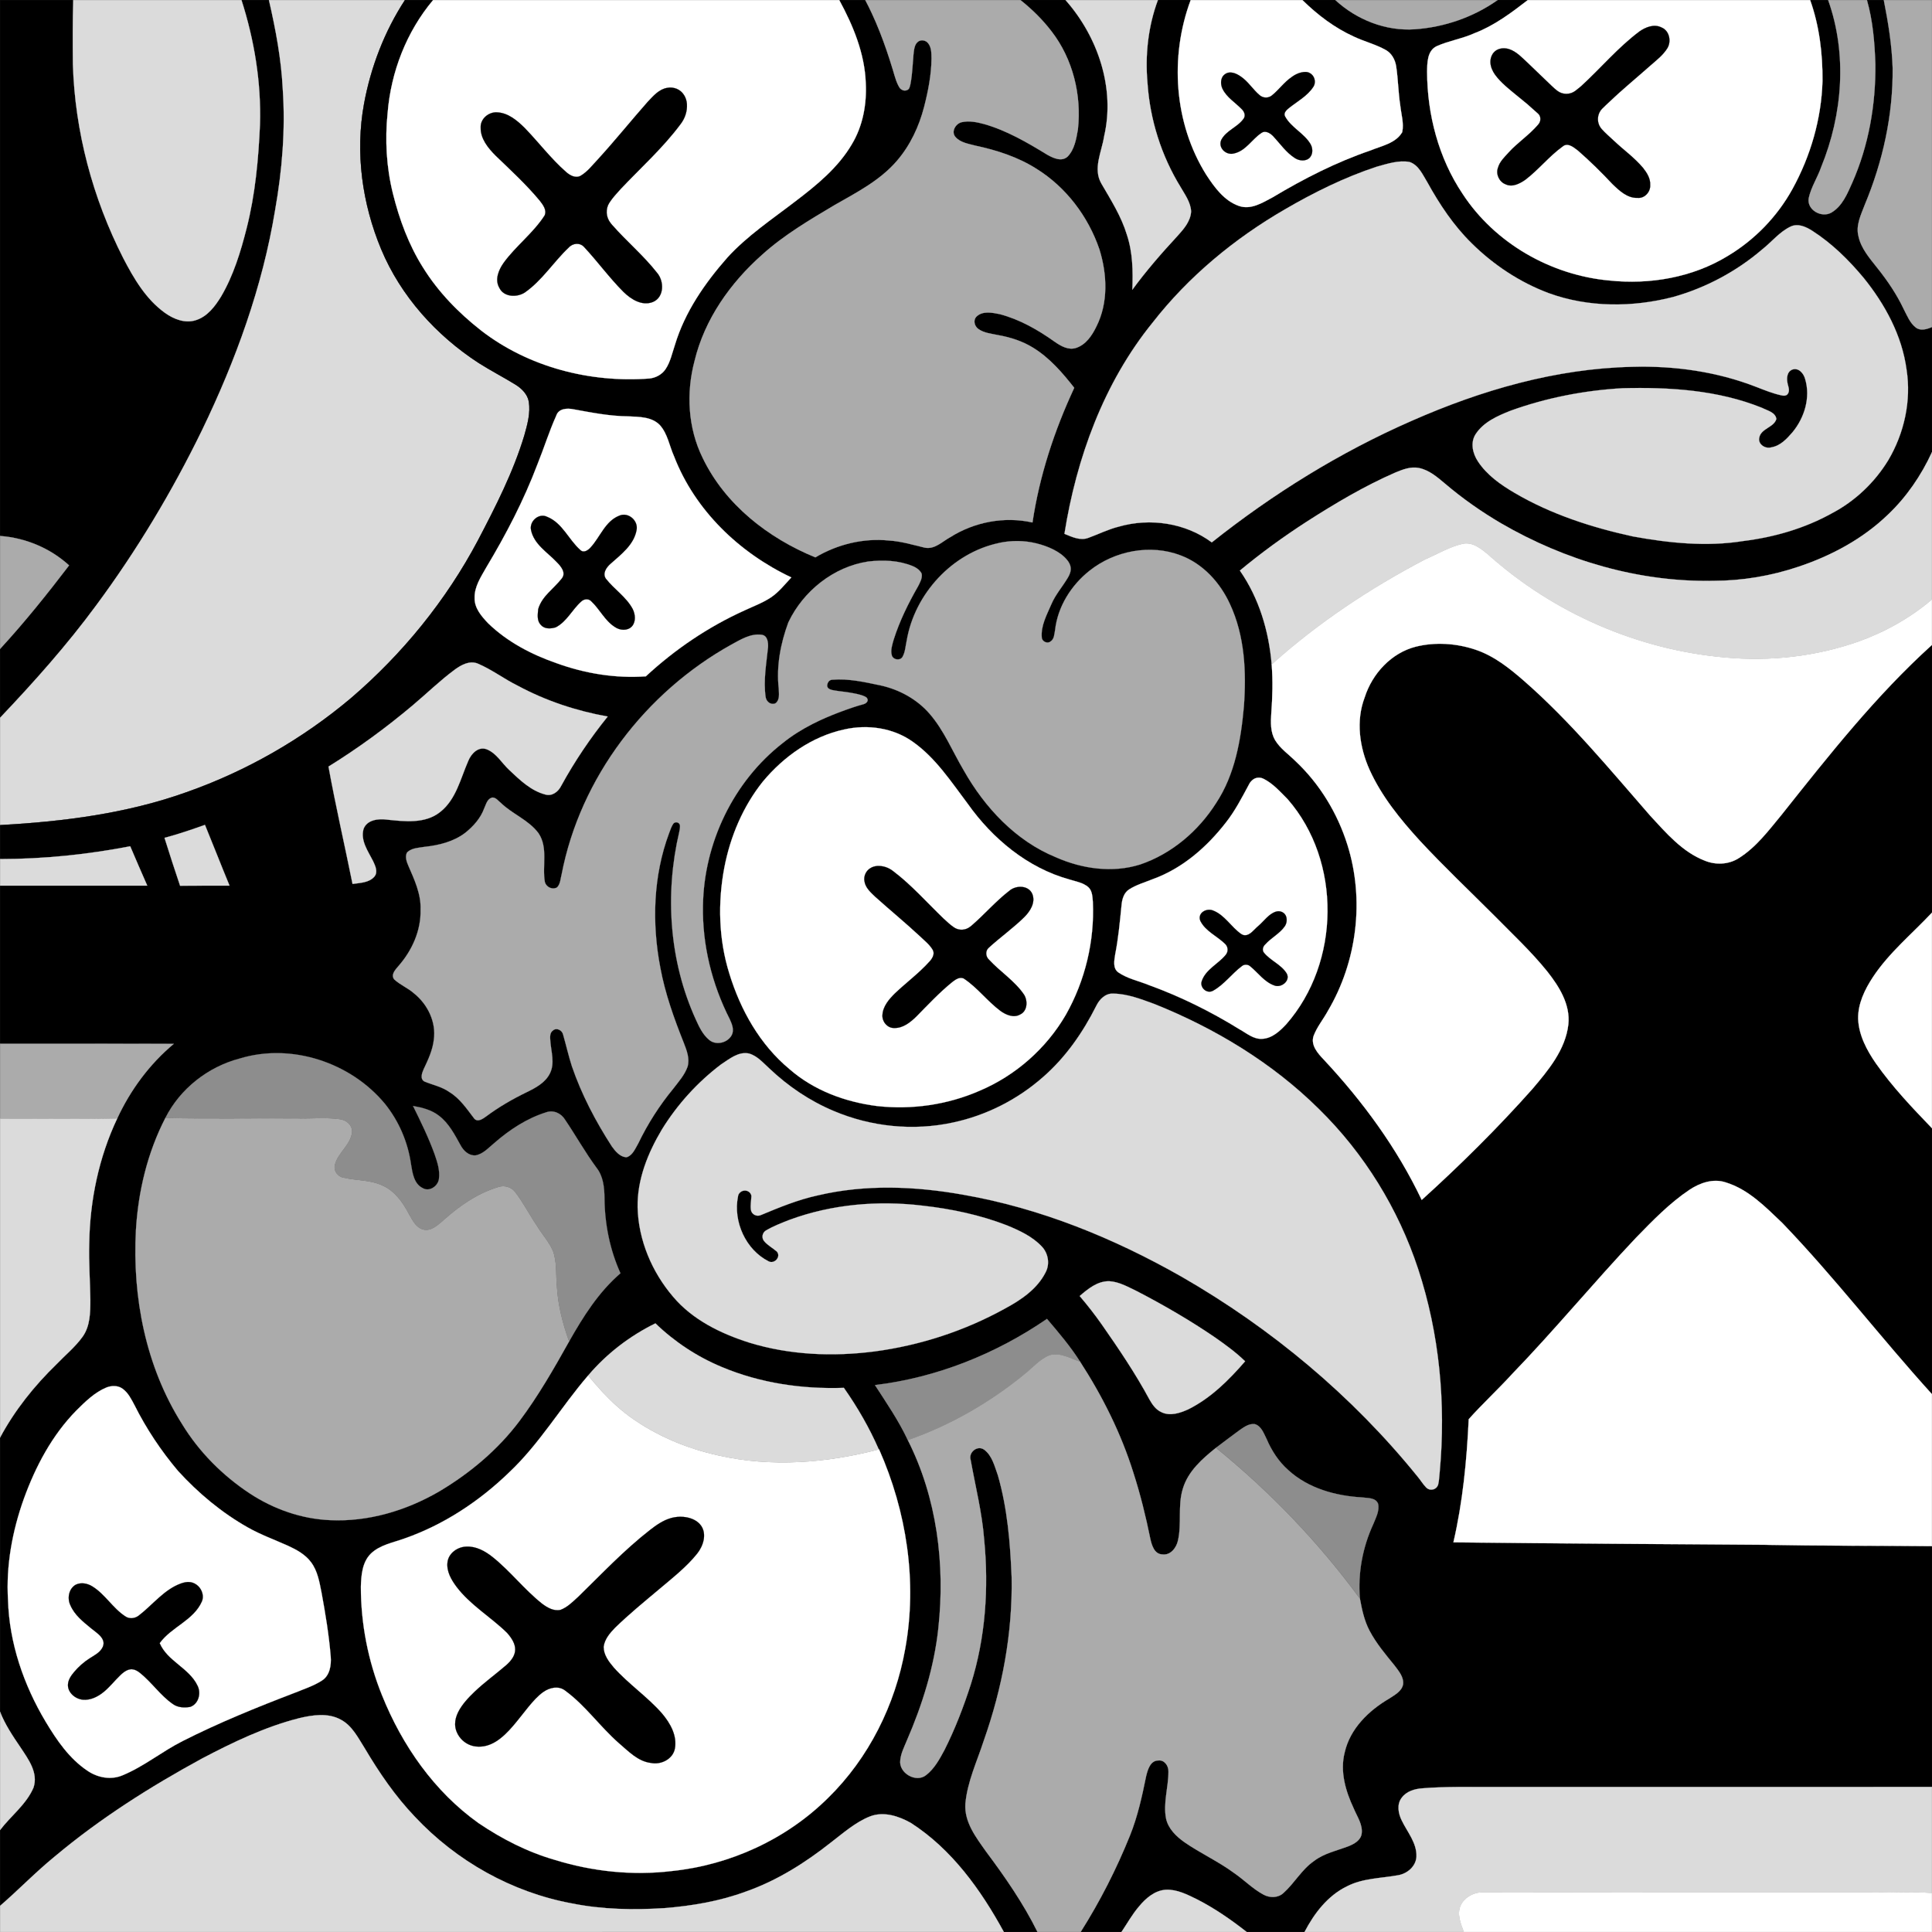
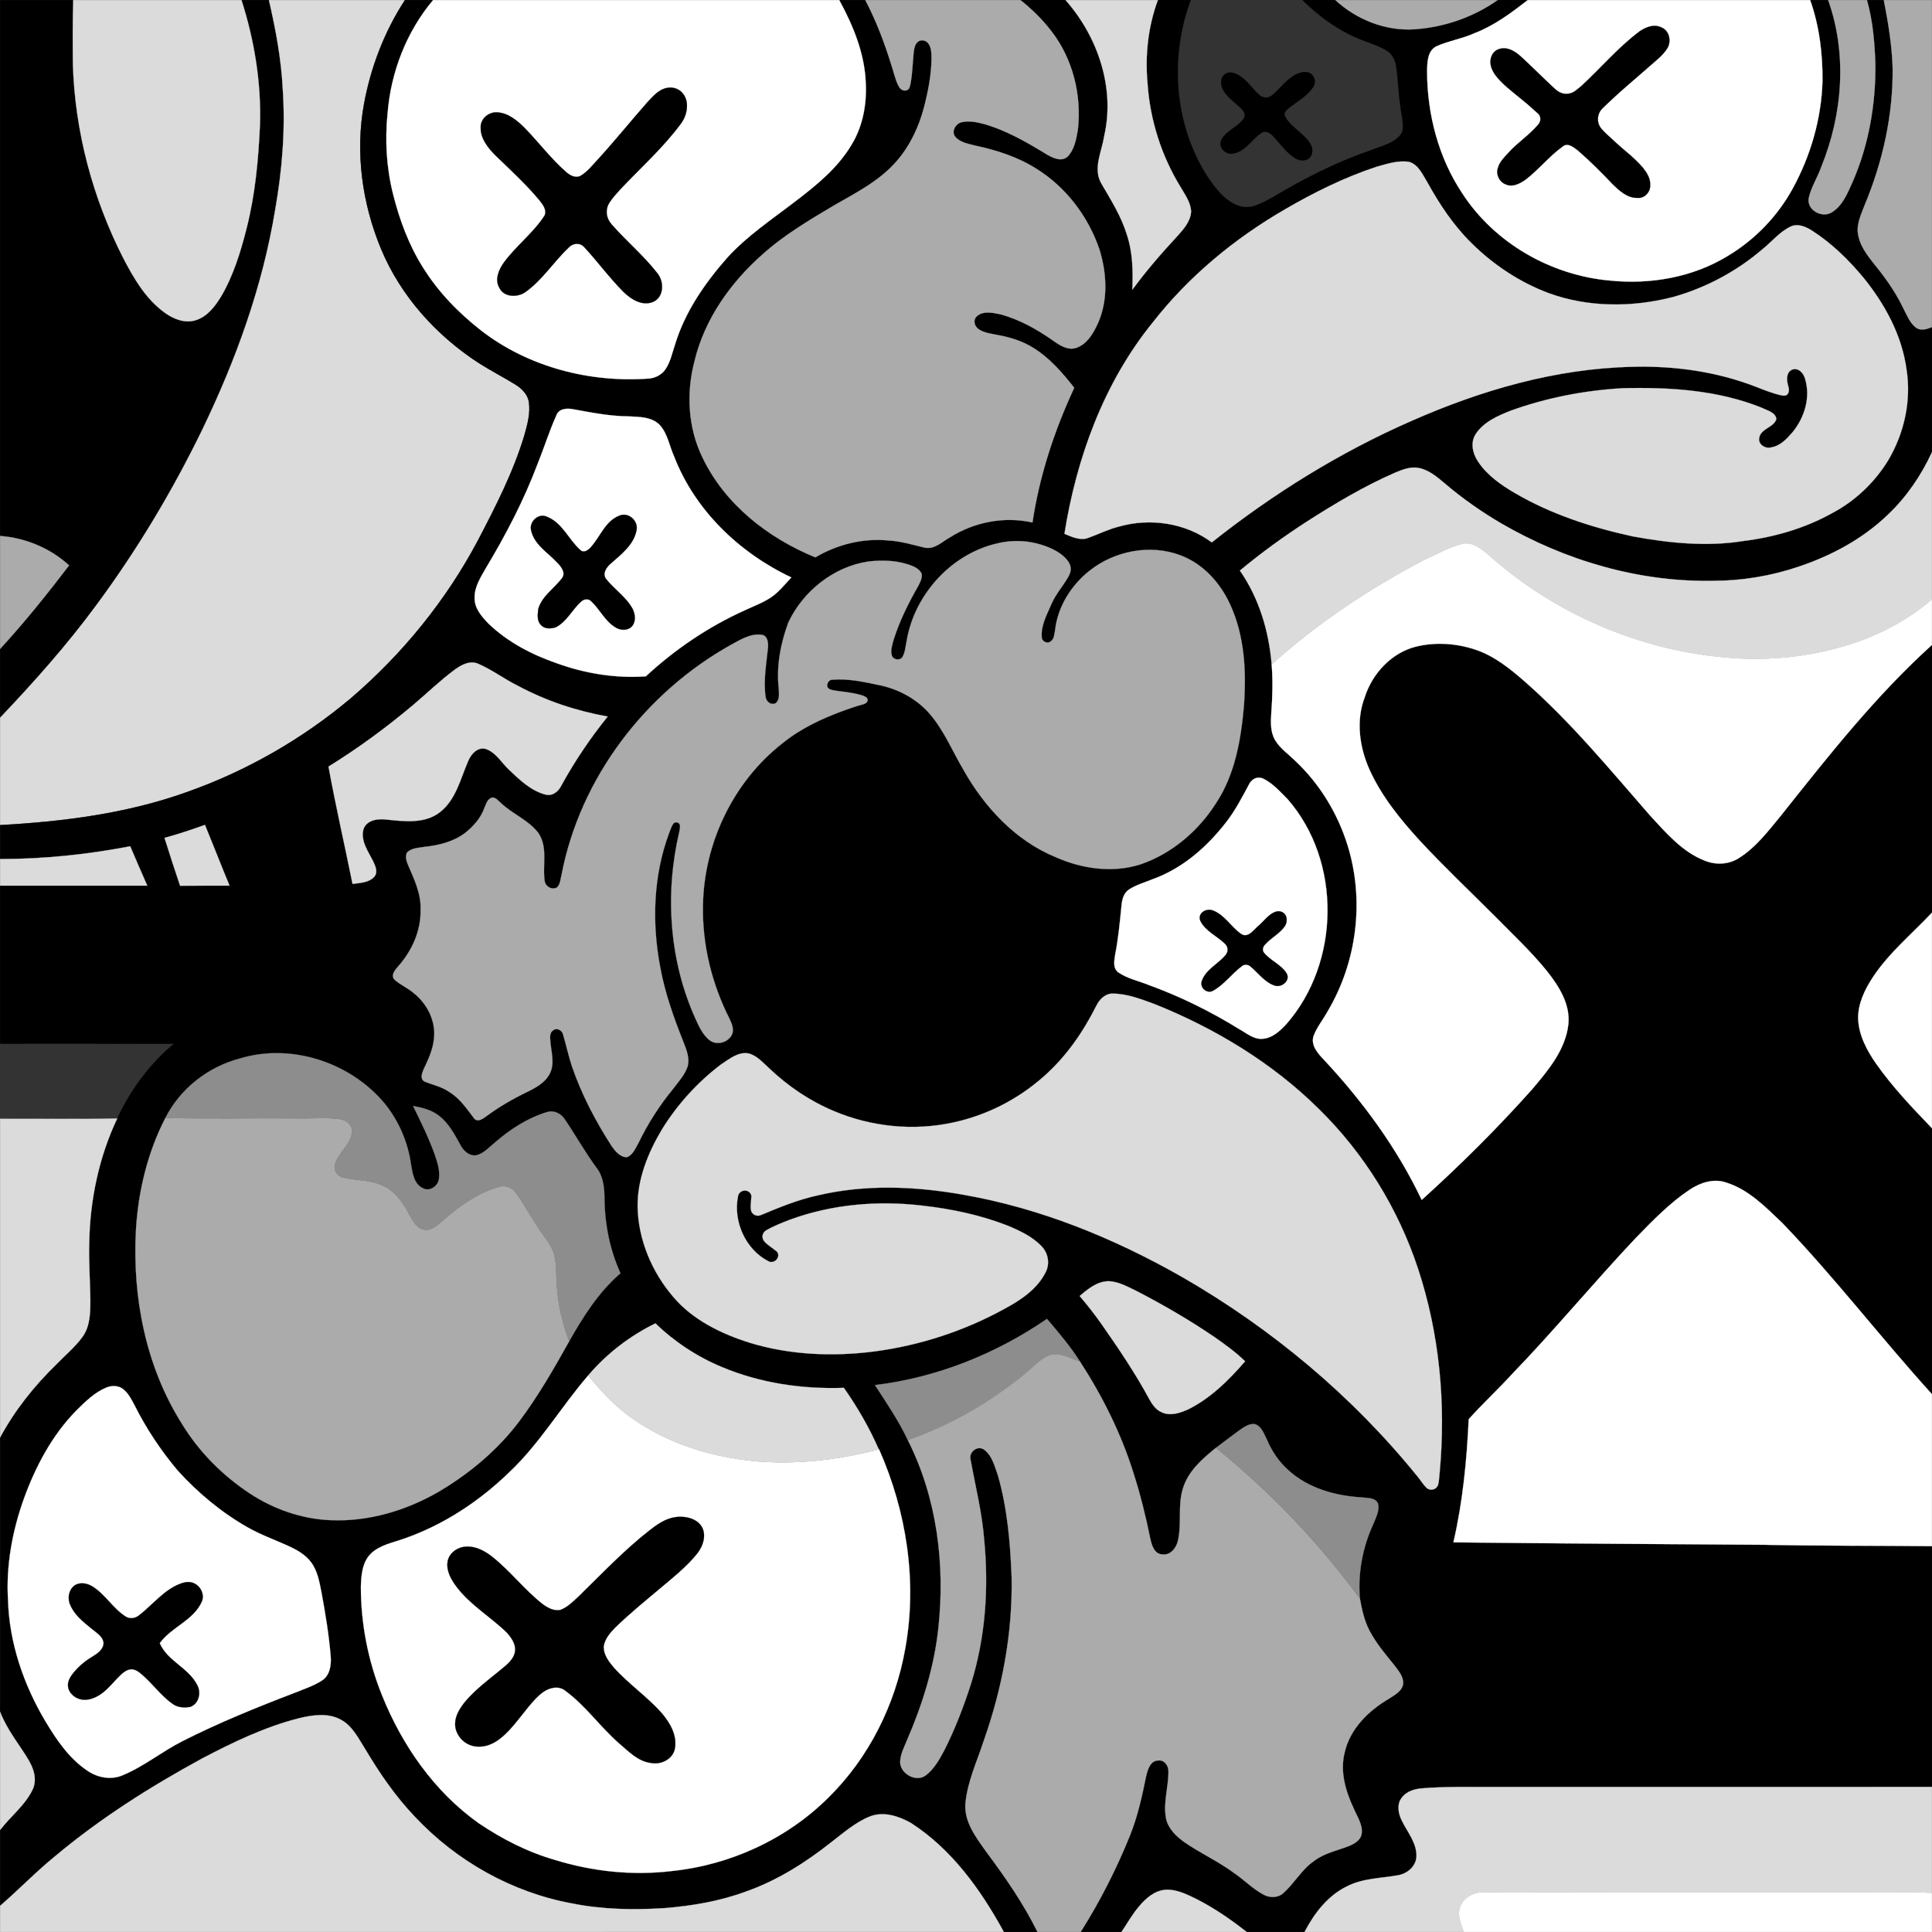
<svg xmlns="http://www.w3.org/2000/svg" id="Layer_1" data-name="Layer 1" viewBox="0 0 1024.09 1024.09">
  <rect x="0" y="0" width="1024.09" height="1024.09" fill="#333333" stroke="none" />
  <defs>
    <style>
      .cls-1 {
        stroke: #000;
      }

      .cls-1, .cls-2, .cls-3, .cls-4, .cls-5 {
        stroke-miterlimit: 10.43;
        stroke-width: .09px;
      }

      .cls-2 {
        fill: #fff;
        stroke: #fff;
      }

      .cls-3 {
        fill: #8d8d8d;
        stroke: #8d8d8d;
      }

      .cls-4 {
        fill: #dbdbdb;
        stroke: #dbdbdb;
      }

      .cls-5 {
        fill: #ababab;
        stroke: #ababab;
      }
    </style>
  </defs>
  <path class="cls-1" d="M.05.05h38.78c-.35,11.32-.3,22.64-.19,33.97,1.08,35.68,10.5,70.98,26.68,102.76,5.61,10.81,12.01,21.8,22.1,29.04,4.66,3.36,10.77,5.77,16.5,3.85,6.04-1.93,10.07-7.31,13.26-12.5,6.57-11.19,10.39-23.74,13.56-36.26,4.55-17.91,6.24-36.4,7.06-54.81.7-22.36-2.98-44.78-9.8-66.05h14.56c3.57,15.48,6.52,31.16,7.32,47.06,1.48,21.52-.3,43.16-4.06,64.37-6.68,40.61-20.88,79.62-38.74,116.57-15.85,32.56-34.56,63.75-56.11,92.86-15.5,21.05-32.93,40.6-50.92,59.54v-36.49c12.97-14.09,24.95-29.04,36.57-44.26-9.98-9.13-23.1-14.61-36.57-15.6V.05Z" />
  <path class="cls-4" d="M38.83.05h89.17c6.82,21.27,10.5,43.69,9.8,66.05-.82,18.41-2.51,36.9-7.06,54.81-3.17,12.52-6.99,25.07-13.56,36.26-3.19,5.19-7.22,10.57-13.26,12.5-5.73,1.92-11.84-.49-16.5-3.85-10.09-7.24-16.49-18.23-22.1-29.04-16.18-31.78-25.6-67.08-26.68-102.76-.11-11.33-.16-22.65.19-33.97Z" />
  <path class="cls-4" d="M142.56.05h72.07c-10.84,16.61-18.1,35.54-21.68,55.03-4.74,25.85-.97,52.89,9.1,77.05,10.38,24.85,29.18,45.66,51.64,60.26,6.4,4.07,13.15,7.54,19.6,11.52,3.28,2.06,6.33,5.07,7.02,9.05.94,6.04-.77,12.08-2.39,17.86-5.87,19.46-15.18,37.64-24.57,55.59-16.85,31.81-39.95,60.2-67.26,83.61-25.75,21.7-55.46,38.74-87.24,49.91-31.67,11.35-65.36,15.61-98.8,17.44v-56.92c17.99-18.94,35.42-38.49,50.92-59.54,21.55-29.11,40.26-60.3,56.11-92.86,17.86-36.95,32.06-75.96,38.74-116.57,3.76-21.21,5.54-42.85,4.06-64.37-.8-15.9-3.75-31.58-7.32-47.06Z" />
  <path class="cls-1" d="M214.63.05h14.94c-14.09,16.76-22.35,38.11-24.1,59.88-1.46,14.24-.64,28.73,2.81,42.63,3.42,13.76,8.39,27.26,15.99,39.29,8.03,12.92,18.8,23.97,30.74,33.32,25.09,19.43,57.78,27.82,89.2,25.46,3.4-.36,6.67-2.11,8.59-4.99,2.56-3.83,3.46-8.45,4.93-12.76,5.25-17.47,15.85-32.79,27.8-46.35,10.57-11.61,23.73-20.33,36.1-29.85,11.31-8.6,22.67-17.85,29.94-30.29,5.8-9.67,7.89-21.15,7.34-32.32-.54-15.65-6.67-30.44-14.05-44.02h13.81c6.88,13.04,11.77,27.06,15.87,41.2.69,2.07,1.35,4.25,2.81,5.94.62.24,1.55.5,2.68.47.46,0,.87-.06,1.23-.14,1.39-3.78,1.93-6.9,2.17-9.03.32-2.9.16-4.9.78-9.5.31-2.3.28-5.03,2.16-6.69,1.6-1.55,4.45-1.08,5.69.7,1.76,2.28,1.66,5.32,1.72,8.05-.1,8.67-1.77,17.25-3.93,25.62-2.69,10.43-7.39,20.46-14.47,28.64-8.87,10.3-21.15,16.63-32.77,23.25-13.41,7.97-26.99,15.94-38.61,26.44-16.85,14.93-30.52,34.22-35.83,56.34-4.5,16.94-3.5,35.54,4.31,51.37,11.87,24.71,34.73,42.51,59.72,52.72,11.65-6.92,25.38-10.3,38.91-8.94,6.47.38,12.68,2.27,18.94,3.76,5.31,1.18,9.38-3.19,13.65-5.52,12.84-8.1,28.72-11.12,43.59-7.79,3.69-24.74,11.58-48.75,22.14-71.38-6.23-7.95-12.99-15.79-21.66-21.16-5.72-3.57-12.23-5.65-18.84-6.81-3.5-.75-7.32-1.06-10.31-3.21-2.11-1.48-2.96-4.75-.91-6.67,3.26-3.05,8.26-2,12.21-1.21,10.59,2.78,20.26,8.3,29.12,14.62,3.26,2.26,7.23,4.61,11.34,3.29,5.23-1.71,8.49-6.6,10.77-11.32,6.4-12.64,5.73-27.73,1.61-40.95-5.93-17.38-17.65-32.9-33.29-42.64-9.85-6.28-21.12-9.9-32.47-12.32-3.66-.99-7.86-1.56-10.5-4.54-2.52-2.76.03-7.14,3.26-7.88,3.94-.89,8.04-.05,11.88.98,12.01,3.42,22.88,9.78,33.46,16.25,3.2,1.8,7.71,3.95,10.89.93,3.61-3.81,4.51-9.32,5.38-14.31,2.02-18.18-2.66-37.34-13.91-51.91-4.75-6.24-10.4-11.79-16.53-16.66h23.89c17.13,19.37,26.42,46.64,20.44,72.27-1.25,8.21-6.06,17.08-1.41,25.04,5.07,8.72,10.55,17.35,13.5,27.09,3.12,9.36,3.26,19.35,2.89,29.11,7.32-10.03,15.5-19.4,23.93-28.51,3.32-3.67,6.93-7.78,7.2-12.98-.24-4.8-3.21-8.82-5.53-12.84-10.22-16.6-16.28-35.72-17.58-55.17-1.33-14.82.3-30.02,5.5-44.01h17.39c-11.18,30.01-8.84,65.3,8.29,92.63,4.36,6.65,9.48,13.77,17.31,16.49,6.35,2.19,12.46-1.72,17.87-4.59,16.48-9.86,33.67-18.65,51.88-24.86,5.9-2.44,13.28-3.72,16.78-9.66.99-4.74-.57-9.53-1.05-14.24-1.06-6.88-1.12-13.86-2.17-20.73-.55-3.48-2.39-6.88-5.55-8.61-5.31-2.98-11.29-4.44-16.77-7.03-10.27-4.63-19.35-11.54-27.36-19.4h17.46c11.28,10.42,26.69,16.52,42.12,15.46,15.64-1.1,31.03-6.39,43.85-15.46h16.03c-8.76,6.76-17.73,13.52-28.15,17.51-6.49,2.97-13.66,4.03-20.16,6.93-5.01,2.44-4.98,8.79-5.06,13.58.1,22.71,6.11,45.73,18.84,64.7,17.08,26.14,46.74,43.06,77.68,45.9,21.54,2.29,44.14-1.58,62.77-12.96,14.31-8.53,26.3-20.91,34.35-35.51,9.64-17.52,15.36-37.24,15.94-57.26.11-14.49-1.66-29.18-6.54-42.89h9.55c10.2,28.56,7.7,60.68-3.7,88.5-1.94,5.61-5.38,10.67-6.61,16.5-1.06,6.24,6.76,10.57,11.94,7.68,5.84-3.39,8.52-10.03,11.15-15.92,8.68-19.68,12.44-41.29,12.24-62.74-.38-11.44-1.32-22.97-4.47-34.02h8.94c2.34,11.86,4.31,23.86,4.69,35.96.28,24.88-5.21,49.66-14.79,72.57-1.98,5.24-4.79,10.78-3.36,16.54,1.37,6.6,6,11.79,10.04,16.94,5.43,6.78,10.33,14.04,14.04,21.92,1.79,3.41,3.25,7.27,6.41,9.68,2.54,1.89,5.85.83,8.48-.29v66.35c-5.67,12.31-13.45,23.72-23.31,33.07-13.24,12.77-29.8,21.7-47.16,27.52-14.62,4.97-30.04,7.56-45.49,7.57-39.4.76-78.5-10.78-112.44-30.5-10.51-6.17-20.53-13.2-29.8-21.11-4.09-3.44-8.38-7.14-13.77-8.21-4.3-.87-8.53.8-12.43,2.41-16.48,7.18-31.97,16.41-47.08,26.09-12.27,7.94-24.11,16.54-35.35,25.88,10.18,14.59,15.4,32.15,16.85,49.76.69,8.62.44,17.28-.2,25.89-.33,4.77-.48,9.93,2,14.21,2.72,4.5,7.18,7.5,10.85,11.16,12.82,12.06,22.25,27.58,27.51,44.35,9.17,29.11,5.13,61.92-10.41,88.14-2.43,4.46-5.78,8.44-7.55,13.24-1.55,4.87,2.2,9.08,5.3,12.35,20.76,22.19,38.95,46.99,52.03,74.51,20.53-18.58,40.24-38.1,58.64-58.79,8.43-9.95,17.52-20.76,19.08-34.2,1.14-10.6-4.87-20.12-11.15-28.08-8.6-10.68-18.68-20.03-28.27-29.79-13.15-13.15-26.67-25.94-39.32-39.58-10.36-11.34-20.23-23.46-26.61-37.54-5.37-11.94-7.36-25.99-2.59-38.45,4.02-12.59,14.12-23.56,27.14-26.86,10.3-2.54,21.35-1.79,31.4,1.54,9.99,3.3,18.32,9.98,26.13,16.81,24.54,21.5,45.31,46.79,66.71,71.31,8.49,9.17,17.03,19.24,29.02,23.84,5.81,2.34,12.7,2,18-1.46,9.12-5.74,15.67-14.55,22.44-22.74,24.99-31.42,49.96-63.19,79.83-90.2v141.92c-10.52,11.24-22.66,21.15-31.23,34.09-4.33,6.59-8.03,14.11-7.87,22.19.33,8.69,4.58,16.62,9.42,23.63,8.72,12.4,19.18,23.43,29.68,34.31v140.99c-26.98-29.73-51.42-61.71-79.26-90.67-8.92-8.51-17.99-17.9-30.11-21.59-6.56-2.16-13.54.24-19.06,3.89-10.65,7.12-19.6,16.42-28.5,25.55-22.36,23.66-43.06,48.84-65.69,72.25-7.43,8.14-15.6,15.67-22.91,23.85-1.02,21.91-3.15,43.86-8.11,65.27,54.87.61,109.75.91,164.63,1.31,29.66.58,59.34.42,89.01.71v127.64c-77.66.01-155.33,0-232.99.01-12.34.07-24.71-.28-37.02.71-4.12.28-8.56,1.56-11.08,5.07-2.66,3.48-1.77,8.33.07,11.99,2.97,6.18,8.07,11.92,7.78,19.18-.27,5.18-4.91,9.07-9.81,9.86-9.05,1.64-18.69,1.55-27.05,5.88-10.18,4.95-17.33,14.32-22.45,24.15h-30.71c-8.3-6.51-17.01-12.55-26.42-17.34-5.1-2.49-10.48-5.26-16.31-5.02-5.99.36-10.77,4.55-14.4,8.97-3.53,4.13-6.16,8.9-9.18,13.39h-21.65c10.24-16.18,18.96-33.32,26.12-51.08,4.06-10.09,6.4-20.75,8.55-31.38.84-3.42,2.16-8.42,6.53-8.42,3.24-.38,5.42,2.91,5.32,5.85.04,8.36-2.91,16.68-1.24,25.04,1.19,5.29,5.31,9.28,9.57,12.33,8.56,5.95,18.15,10.27,26.54,16.48,5.29,3.64,9.83,8.36,15.52,11.41,3.29,1.8,7.71,1.81,10.55-.85,5.87-5.22,9.68-12.48,16.24-16.99,5.32-4.08,12-5.45,18.15-7.78,3.05-1.2,6.6-3.14,7.09-6.72.62-4.84-2.42-9.01-4.18-13.27-4.32-9.16-7.43-19.62-4.83-29.73,2.84-12.64,12.77-22.26,23.6-28.58,2.87-1.93,6.62-3.79,7.35-7.5.49-3.9-2.32-7.1-4.49-10.01-4.82-5.91-9.79-11.79-13.34-18.58-2.76-5.27-3.98-11.15-5.05-16.94-1.13-13.5,1.43-27.23,7.12-39.5,1.35-3.42,3.38-7.03,2.49-10.81-1.37-3.28-5.54-2.86-8.44-3.29-14.03-.79-28.54-4.77-39.11-14.46-5.12-4.5-8.87-10.32-11.53-16.55-1.5-2.93-2.74-6.78-6.21-7.84-3.05-.41-5.68,1.54-8.05,3.16-4.2,3.1-8.39,6.22-12.54,9.39-7.25,5.8-14.77,12.4-17.54,21.59-2.83,8.97-.53,18.54-2.63,27.61-.82,3.82-3.97,7.94-8.31,7.31-4.25-.16-5.59-4.93-6.35-8.34-2.4-11.83-5.29-23.56-9-35.05-6.53-20.8-16.37-40.47-28.2-58.74-5.13-8.11-11.37-15.42-17.57-22.71-27.08,18.59-58.49,31.17-91.17,35.09,6.17,9.5,12.59,18.88,17.42,29.17,15.45,30.57,19.86,65.81,16.19,99.62-2.2,20.67-8.49,40.72-16.75,59.73-1.36,3.34-3.1,6.65-3.44,10.31-.95,6.77,8.33,12.23,13.7,7.9,4.39-3.41,7.1-8.43,9.69-13.24,5.68-11.25,10.2-23.06,14.05-35.04,7.75-24.69,9.52-50.98,7.01-76.65-1.09-14.21-4.64-28.04-7.13-42.02-1.36-4.08,3.52-8.12,7.14-5.55,4.28,3.2,5.54,8.82,7.28,13.61,5.06,17.54,6.56,35.88,7.29,54.05.55,29.47-4.96,58.84-14.77,86.58-3.57,11.03-8.71,21.76-9.75,33.43-.66,9.75,5.65,17.84,10.95,25.35,10.1,13.52,19.76,27.45,27.26,42.61h-17.84c-12.19-22.32-27.58-43.83-49.29-57.78-6.45-3.63-14.5-6.27-21.74-3.4-7.71,3.09-14,8.71-20.52,13.7-13.65,10.81-28.59,20.26-45.09,26.06-13.88,5.15-28.6,7.64-43.32,8.81-16.4,1.04-32.99.74-49.15-2.53-31.64-5.87-61.02-22.4-83-45.84-10.43-10.89-18.97-23.4-26.64-36.34-3.53-5.56-6.66-12.02-12.74-15.22-6.79-3.69-14.91-2.46-22.1-.74-18.06,4.59-34.98,12.73-51.41,21.36-27.46,14.94-54.04,31.79-78.03,51.91-10.11,8.23-19.15,17.67-29.01,26.18v-40.2c5.77-7.56,13.87-13.54,17.69-22.44,2.67-7.87-2.75-15.1-6.86-21.31-4.07-6-8.17-12.06-10.83-18.85v-145.44c7.78-14.51,18.2-27.51,30-38.95,4.58-4.77,9.77-9.01,13.66-14.38,4.1-5.65,4.16-12.93,4.18-19.61-.14-10.01-.9-20.01-.6-30.02.35-22.74,5.08-45.55,14.84-66.15,7.03-15.14,17.14-28.86,29.99-39.57-30.69-.11-61.38-.02-92.07-.05v-83.8c26,.02,52,0,78,0-3.01-6.95-6.11-13.87-9.03-20.86-22.71,4.37-45.83,6.77-68.97,6.77v-17.99c33.44-1.83,67.13-6.09,98.8-17.44,31.78-11.17,61.49-28.21,87.24-49.91,27.31-23.41,50.41-51.8,67.26-83.61,9.39-17.95,18.7-36.13,24.57-55.59,1.62-5.78,3.33-11.82,2.39-17.86-.69-3.98-3.74-6.99-7.02-9.05-6.45-3.98-13.2-7.45-19.6-11.52-22.46-14.6-41.26-35.41-51.64-60.26-10.07-24.16-13.84-51.2-9.1-77.05,3.58-19.49,10.84-38.42,21.68-55.03Z" />
  <path class="cls-2" d="M229.57.05h215.29c7.38,13.58,13.51,28.37,14.05,44.02.55,11.17-1.54,22.65-7.34,32.32-7.27,12.44-18.63,21.69-29.94,30.29-12.37,9.52-25.53,18.24-36.1,29.85-11.95,13.56-22.55,28.88-27.8,46.35-1.47,4.31-2.37,8.93-4.93,12.76-1.92,2.88-5.19,4.63-8.59,4.99-31.42,2.36-64.11-6.03-89.2-25.46-11.94-9.35-22.71-20.4-30.74-33.32-7.6-12.03-12.57-25.53-15.99-39.29-3.45-13.9-4.27-28.39-2.81-42.63,1.75-21.77,10.01-43.12,24.1-59.88Z" />
  <path class="cls-5" d="M458.67.05h82.25c6.13,4.87,11.78,10.42,16.53,16.66,11.25,14.57,15.93,33.73,13.91,51.91-.87,4.99-1.77,10.5-5.38,14.31-3.18,3.02-7.69.87-10.89-.93-10.58-6.47-21.45-12.83-33.46-16.25-3.84-1.03-7.94-1.87-11.88-.98-3.23.74-5.78,5.12-3.26,7.88,2.64,2.98,6.84,3.55,10.5,4.54,11.35,2.42,22.62,6.04,32.47,12.32,15.64,9.74,27.36,25.26,33.29,42.64,4.12,13.22,4.79,28.31-1.61,40.95-2.28,4.72-5.54,9.61-10.77,11.32-4.11,1.32-8.08-1.03-11.34-3.29-8.86-6.32-18.53-11.84-29.12-14.62-3.95-.79-8.95-1.84-12.21,1.21-2.05,1.92-1.2,5.19.91,6.67,2.99,2.15,6.81,2.46,10.31,3.21,6.61,1.16,13.12,3.24,18.84,6.81,8.67,5.37,15.43,13.21,21.66,21.16-10.56,22.63-18.45,46.64-22.14,71.38-14.87-3.33-30.75-.31-43.59,7.79-4.27,2.33-8.34,6.7-13.65,5.52-6.26-1.49-12.47-3.38-18.94-3.76-13.53-1.36-27.26,2.02-38.91,8.94-24.99-10.21-47.85-28.01-59.72-52.72-7.81-15.83-8.81-34.43-4.31-51.37,5.31-22.12,18.98-41.41,35.83-56.34,11.62-10.5,25.2-18.47,38.61-26.44,11.62-6.62,23.9-12.95,32.77-23.25,7.08-8.18,11.78-18.21,14.47-28.64,2.16-8.37,3.83-16.95,3.93-25.62-.06-2.73.04-5.77-1.72-8.05-1.24-1.78-4.09-2.25-5.69-.7-1.09,1.05-1.79,2.36-2.16,6.69-.39,4.61-.99,16.88-2.63,18.29-.31.26-.67.43-.67.43-1.1.51-2.18.16-2.3.11-.52-.18-.85-.45-1.1-.66-.61-.51-.94-1.08-1.35-1.9-.42-.85-.8-1.71-1.12-2.6-.67-1.85-1.17-3.75-1.74-5.63-1.03-3.41-2.12-6.8-3.27-10.17-2.31-6.74-4.89-13.39-7.9-19.84-1.1-2.36-2.25-4.69-3.46-6.98Z" />
  <path class="cls-4" d="M564.81.05h48.94c-5.2,13.99-6.83,29.19-5.5,44.01,1.3,19.45,7.36,38.57,17.58,55.17,2.32,4.02,5.29,8.04,5.53,12.84-.27,5.2-3.88,9.31-7.2,12.98-8.43,9.11-16.61,18.48-23.93,28.51.37-9.76.23-19.75-2.89-29.11-2.95-9.74-8.43-18.37-13.5-27.09-4.65-7.96.16-16.83,1.41-25.04,5.98-25.63-3.31-52.9-20.44-72.27Z" />
-   <path class="cls-2" d="M631.14.05h59.23c8.01,7.86,17.09,14.77,27.36,19.4,5.48,2.59,11.46,4.05,16.77,7.03,3.16,1.73,5,5.13,5.55,8.61,1.05,6.87,1.11,13.85,2.17,20.73.48,4.71,2.04,9.5,1.05,14.24-3.5,5.94-10.88,7.22-16.78,9.66-18.21,6.21-35.4,15-51.88,24.86-5.41,2.87-11.52,6.78-17.87,4.59-7.83-2.72-12.95-9.84-17.31-16.49-17.13-27.33-19.47-62.62-8.29-92.63Z" />
  <path class="cls-5" d="M707.83.05h85.97c-12.82,9.07-28.21,14.36-43.85,15.46-15.43,1.06-30.84-5.04-42.12-15.46Z" />
-   <path class="cls-2" d="M809.83.05h149.67c4.88,13.71,6.65,28.4,6.54,42.89-.58,20.02-6.3,39.74-15.94,57.26-8.05,14.6-20.04,26.98-34.35,35.51-18.63,11.38-41.23,15.25-62.77,12.96-30.94-2.84-60.6-19.76-77.68-45.9-12.73-18.97-18.74-41.99-18.84-64.7.08-4.79.05-11.14,5.06-13.58,6.5-2.9,13.67-3.96,20.16-6.93,10.42-3.99,19.39-10.75,28.15-17.51Z" />
+   <path class="cls-2" d="M809.83.05h149.67c4.88,13.71,6.65,28.4,6.54,42.89-.58,20.02-6.3,39.74-15.94,57.26-8.05,14.6-20.04,26.98-34.35,35.51-18.63,11.38-41.23,15.25-62.77,12.96-30.94-2.84-60.6-19.76-77.68-45.9-12.73-18.97-18.74-41.99-18.84-64.7.08-4.79.05-11.14,5.06-13.58,6.5-2.9,13.67-3.96,20.16-6.93,10.42-3.99,19.39-10.75,28.15-17.51" />
  <path class="cls-5" d="M969.05.05h20.55c3.15,11.05,4.09,22.58,4.47,34.02.2,21.45-3.56,43.06-12.24,62.74-2.63,5.89-5.31,12.53-11.15,15.92-5.18,2.89-13-1.44-11.94-7.68,1.23-5.83,4.67-10.89,6.61-16.5,11.4-27.82,13.9-59.94,3.7-88.5Z" />
  <path class="cls-5" d="M998.54.05h25.51v173.32c-2.63,1.12-5.94,2.18-8.48.29-3.16-2.41-4.62-6.27-6.41-9.68-3.71-7.88-8.61-15.14-14.04-21.92-4.04-5.15-8.67-10.34-10.04-16.94-1.43-5.76,1.38-11.3,3.36-16.54,9.58-22.91,15.07-47.69,14.79-72.57-.38-12.1-2.35-24.1-4.69-35.96Z" />
  <path class="cls-1" d="M868.98,16.71c3.3-2.3,7.73-4.13,11.64-2.19,4.24,1.64,5.43,7.32,3.2,11-2.29,3.72-5.84,6.4-9.07,9.24-7.21,6.4-14.7,12.5-21.65,19.17-1.28,1.2-2.63,2.39-3.86,3.67-2.88,2.99-3,7.71-.25,10.82,1.98,2.23,4.32,4.19,6.48,6.23,5.11,4.85,10.94,8.95,15.48,14.39,2.03,2.57,3.96,5.63,3.75,9.06.22,3.59-2.93,7.13-6.63,6.78-5.47.23-9.73-3.85-13.38-7.38-5.73-6.12-11.71-12.01-18.02-17.53-.15-.13-.3-.25-.46-.37-2.2-1.68-5.24-4.2-7.89-1.99-7.23,5.2-12.79,12.36-19.87,17.73-2.94,2.01-6.86,4.07-10.38,2.34-3.38-1.25-5.3-5.37-4.03-8.77.91-3.28,3.51-5.65,5.71-8.11,4.79-5.25,10.87-9.18,15.48-14.6,1.68-1.69,1.81-4.6-.1-6.17-1.92-1.58-3.69-3.37-5.61-4.97s-3.96-3.23-5.93-4.85c-3.77-3.1-7.85-6.31-10.81-10.23-.12-.16-.24-.32-.35-.48-1.3-1.84-2.26-3.99-2.39-6.24s.68-4.62,2.41-6.08c2-1.69,4.94-1.93,7.44-1.14,3.86,1.22,6.93,4.55,9.82,7.24,3.29,3.06,6.44,6.28,9.73,9.33,1.98,1.84,3.87,3.88,6.03,5.53,2.82,2.15,6.75,2.16,9.58.02.9-.68,1.76-1.42,2.59-2.07.18-.14.35-.28.52-.44,10.4-9.51,19.5-20.44,30.81-28.92Z" />
  <path class="cls-1" d="M684.79,40.77c1.93-1.45,4.49-2.55,6.97-2.63,3.09-.11,5.5,2.62,5.15,5.7-.09.78-.3,1.53-.78,2.21-3.19,4.88-8.48,7.66-12.92,11.2-1.33,1.09-3.17,2.77-1.97,4.62,3.25,5.89,10.03,8.75,13.43,14.54,1.21,2.11,1.36,5.06-.29,7-2,2.27-5.63,1.93-7.97.39-4.65-2.95-7.79-7.6-11.48-11.57-1.55-1.63-4.18-3.32-6.34-1.74-5.05,3.31-8.23,9.49-14.51,10.84-4.09,1.14-8.56-2.93-6.73-7.14,2.58-5.07,8.78-6.75,11.93-11.38,1.1-1.65.25-3.69-1.04-4.93-3.44-3.58-8.02-6.25-10.25-10.86-1.16-2.48-1.12-6.04,1.36-7.7,2.57-1.89,5.95-.44,8.26,1.19,3.99,2.65,6.51,6.98,10.13,10,1.85,1.55,4.54,1.62,6.43.11,3.74-3.01,6.57-7.15,10.61-9.84Z" />
  <path class="cls-4" d="M729.6,88.41c5.68-1.55,11.58-3.6,17.54-2.56,4.83,1.61,6.97,6.75,9.44,10.76,6.48,11.74,13.97,23.02,23.59,32.43,11.57,11.43,25.48,20.63,40.74,26.34,21.05,7.67,44.43,7.62,65.99,2.04,17.32-4.88,33.58-13.54,47.24-25.26,5.02-3.97,9.13-9.27,15-12.06,3.96-1.87,8.21.13,11.57,2.29,10.38,6.67,19.27,15.44,27.13,24.88,11.36,14.04,20.36,30.6,22.77,48.7,2.56,16.47-1.24,33.65-9.69,47.94-7.21,11.83-17.61,21.72-29.9,28.16-14.44,8.03-30.55,12.67-46.9,14.7-19.47,3.13-39.32,1.09-58.59-2.43-21.81-4.76-43.41-11.74-62.73-23.1-7.36-4.32-14.63-9.41-19.38-16.64-2.79-4.17-4.12-9.94-1.27-14.41,4.21-6.51,11.66-9.75,18.6-12.5,19.04-6.86,39.12-10.75,59.32-11.91,24.91-.61,50.5.96,73.87,10.38,2.76,1.43,7.16,2.33,7.66,5.92-1.33,4.62-8.3,4.97-9.1,10.08-.67,3.49,3.42,5.93,6.48,4.95,4.73-.8,8.17-4.5,11.15-7.97,6.37-7.66,9.66-18.45,6.73-28.19-.75-2.93-3.34-6.13-6.7-5.09-3.19,1.18-3.23,5.1-2.51,7.89.26,1.01.6,2.01.6,3.05s-.42,2.16-1.34,2.65c-.84.45-1.87.29-2.8.08-4.49-.99-8.83-2.75-13.1-4.41-20.9-8.16-43.53-11.33-65.9-10.68-40.51.89-80.11,12.41-116.98,28.7-37.93,16.61-73.41,38.63-105.8,64.37-13.93-10.36-32.71-13.11-49.27-8.36-5.58,1.38-10.72,3.99-16.09,5.93-4.37,1.69-8.75-.49-12.75-2.11,6.39-40.23,20.86-80.07,46.74-111.97,19.05-24.43,43.32-44.48,70.05-59.98,15.45-9,31.59-16.99,48.59-22.61Z" />
  <path class="cls-2" d="M294.88,220.27c1.23-3.81,5.85-4,9.14-3.31,9.57,1.74,19.17,3.65,28.94,3.73,5.74.3,12.47.15,16.78,4.62,4.18,4.62,5.06,11.07,7.56,16.59,11.06,28.63,34.66,51.23,62.17,64.17-3.46,3.69-6.6,7.77-10.85,10.61-4.36,2.9-9.31,4.69-14.03,6.91-19.18,8.67-36.83,20.62-52.26,34.92-16.04,1.15-32.29-1.51-47.38-7-13.27-4.61-26.11-11.31-36.25-21.18-3.46-3.64-7.22-7.95-7.13-13.29-.17-6.06,3.39-11.29,6.24-16.35,10.45-17.43,19.88-35.54,27.07-54.57,3.47-8.56,6.19-17.43,10-25.85Z" />
  <path class="cls-4" d="M1000.74,272.79c9.86-9.35,17.64-20.76,23.31-33.07v78.08c-11.5,9.72-24.8,17.21-38.96,22.27-22.48,7.9-46.74,10.64-70.42,8.46-46.29-4.01-91.04-23.45-125.66-54.4-3.81-3.19-8.39-7.05-13.73-5.87-7.02,1.61-13.25,5.41-19.81,8.23-29.19,15.26-56.87,33.69-81.4,55.71-1.45-17.61-6.67-35.17-16.85-49.76,11.24-9.34,23.08-17.94,35.35-25.88,15.11-9.68,30.6-18.91,47.08-26.09,3.9-1.61,8.13-3.28,12.43-2.41,5.39,1.07,9.68,4.77,13.77,8.21,9.27,7.91,19.29,14.94,29.8,21.11,33.94,19.72,73.04,31.26,112.44,30.5,15.45-.01,30.87-2.6,45.49-7.57,17.36-5.82,33.92-14.75,47.16-27.52Z" />
  <path class="cls-1" d="M328.27,273.35c4.77-2.1,10.19,2.66,9.14,7.65-1.41,7.78-8.18,12.82-13.73,17.76-2.21,1.89-4.55,5.21-2.5,8.04,4.4,5.62,10.78,9.64,14.2,16.05,1.38,2.79,1.77,6.63-.4,9.14-2.33,2.54-6.46,2.2-9.09.32-5.33-3.39-7.98-9.44-12.51-13.64-1.43-1.53-3.94-1.22-5.33.2-4.79,4.24-7.6,10.62-13.46,13.64-2.52.79-5.91,1.03-7.8-1.2-2.32-2.15-1.74-5.62-1.5-8.42,1.96-6.9,8.38-10.85,12.52-16.25,2.44-3.07-.49-6.51-2.68-8.69-4.94-5.25-12.1-9.45-13.64-17-.99-4.6,4.06-9.15,8.47-7.02,8.13,3.22,11.4,12.11,17.6,17.58,1.81,1.87,4.25.14,5.57-1.39,5.07-5.51,7.69-13.87,15.14-16.77Z" />
  <path class="cls-5" d="M.05,284.1c13.47.99,26.59,6.47,36.57,15.6-11.62,15.22-23.6,30.17-36.57,44.26v-59.86Z" />
  <path class="cls-5" d="M529.57,287.78c6.56-1.38,13.35-1.36,19.87.26,5.68,1.42,12.44,4.13,16.22,8.81.95,1.17,1.72,2.55,1.88,4.06.19,1.79-.49,3.56-1.4,5.11-2.81,4.82-6.66,9.09-8.85,14.27-2.41,5.62-5.66,11.4-5.07,17.72.15,2.08,3.08,3.42,4.68,1.97,1.99-1.29,1.93-3.92,2.36-5.99,1.39-12.44,8.55-23.79,18.27-31.48,13.3-10.55,32.18-14.24,48.2-8.15,11.9,4.43,20.98,14.42,26.2,25.79,7.92,16.92,8.76,36.13,7.4,54.48-1.59,17.69-4.75,35.97-14.72,51.06-9.4,14.82-23.56,26.91-40.29,32.56-14.68,4.6-30.75,2.3-44.63-3.84-21.33-8.72-37.74-26.39-48.9-46.16-5.93-10-10.35-21.03-18.04-29.9-6.66-7.7-16-12.82-25.89-15.01-8.46-1.78-17.05-3.77-25.75-3.03-1.61.05-2.58,1.57-2.64,3.07-.02.52.18,1.03.56,1.39,1.04.99,2.63,1.08,4.02,1.33,2.33.41,4.71.56,7.05.97,2.68.47,5.6.91,8.11,2.01.49.22.98.48,1.31.9,1.09,1.41-.21,2.81-1.58,3.21-1.96.57-3.91,1.12-5.85,1.78-2.42.82-4.82,1.67-7.21,2.58-4.77,1.81-9.47,3.81-14.01,6.12-5.63,2.86-11.03,6.21-15.95,10.18-26.21,20.38-41.82,53.1-42.31,86.18-.41,20.85,4.76,41.71,14.22,60.26,1.06,2.38,2.24,5.08,1.32,7.71-1.77,4.61-8.43,6.46-12.23,3.23-3.43-2.81-5.34-6.95-7.13-10.9-14.05-30.87-16.46-66.41-8.76-99.3.19-.82.45-2.12.42-3.27-.05-1.91-2.58-2.59-3.65-1-.97,1.44-1.47,3.22-2.12,4.81-8.49,22.74-9.2,47.84-4.64,71.51,2.53,13.65,7.24,26.76,12.37,39.62,1.55,3.99,3.31,8.39,2.04,12.72-1.55,4.41-4.76,7.96-7.56,11.63-7.32,8.89-13.58,18.66-18.57,29.05l-.06.11c-1.5,2.55-2.8,5.87-5.68,7.07-.29.12-.61.16-.91.13-3.23-.39-5.57-3.24-7.36-5.75-8.6-13.31-16.03-27.47-21.18-42.48-1.78-5.53-3.04-11.2-4.65-16.77-.46-2.24-3.4-3.87-5.29-2.24-1.99,1.29-1.6,3.89-1.46,5.92.43,5.5,2.39,11.38-.14,16.66-2.43,5.16-7.72,7.9-12.6,10.28-7.46,3.63-14.65,7.79-21.31,12.75-1.73,1.25-4.54,3.31-6.36,1.07-3.89-5.06-7.52-10.57-13.1-13.97-3.97-2.84-8.83-3.78-13.26-5.61-2.48-1.41-1.25-4.62-.34-6.64,2.36-4.96,4.73-10.04,5.34-15.56,1.32-9.31-3.27-18.69-10.46-24.47-3.24-2.9-7.41-4.52-10.58-7.48-1.87-2.52.62-5.08,2.19-6.95,7.27-8.22,12.13-18.93,11.81-30.05.32-8.27-3.3-15.92-6.51-23.32-.86-2.02-1.71-4.41-.85-6.54.1-.26.28-.49.48-.67,2.46-2.16,6-2.21,9.08-2.72,7.56-.81,15.28-2.71,21.44-7.39,4.32-3.44,8.18-7.73,10.09-13,.97-2.05,1.55-4.88,3.97-5.65.21-.07.43-.1.65-.08,1.77.13,2.89,1.85,4.23,2.86,6.15,5.96,14.76,9.05,19.93,16.04,5.21,7.69,1.85,17.35,3.38,25.89.66,2.53,3.64,4.09,6.05,3.06.24-.1.46-.27.63-.46,1.58-1.8,1.59-4.43,2.2-6.65,9.9-51.33,44.51-96.54,89.96-121.8,4.93-2.68,10.24-6.03,16.09-5.22,3.12.42,3.52,4.13,3.36,6.65-.89,8.74-2.53,17.57-1.27,26.37.38,2.28,2.36,4.07,4.69,3.51.24-.06.47-.17.66-.32,2.26-1.76,1.68-5.16,1.59-7.7-1.31-11.86.96-23.88,5.07-35l.09-.21c7.91-16.53,23.95-29.35,42.22-32.13,7.95-.93,16.27-.63,23.75,2.47,1.76.74,3.46,1.89,4.44,3.58.13.22.22.47.25.73.28,2.25-.95,4.35-1.93,6.31-5.16,8.99-9.79,18.36-12.94,28.26-.74,2.69-1.79,5.57-1.01,8.37.63,2.32,4.15,2.99,5.57,1.01,1.6-2.67,1.67-5.91,2.34-8.88,4.24-24.77,24.18-46.47,48.93-51.67Z" />
  <path class="cls-2" d="M755.47,296.49c6.56-2.82,12.79-6.62,19.81-8.23,5.34-1.18,9.92,2.68,13.73,5.87,34.62,30.95,79.37,50.39,125.66,54.4,23.68,2.18,47.94-.56,70.42-8.46,14.16-5.06,27.46-12.55,38.96-22.27v24.06c-29.87,27.01-54.84,58.78-79.83,90.2-6.77,8.19-13.32,17-22.44,22.74-5.3,3.46-12.19,3.8-18,1.46-11.99-4.6-20.53-14.67-29.02-23.84-21.4-24.52-42.17-49.81-66.71-71.31-7.81-6.83-16.14-13.51-26.13-16.81-10.05-3.33-21.1-4.08-31.4-1.54-13.02,3.3-23.12,14.27-27.14,26.86-4.77,12.46-2.78,26.51,2.59,38.45,6.38,14.08,16.25,26.2,26.61,37.54,12.65,13.64,26.17,26.43,39.32,39.58,9.59,9.76,19.67,19.11,28.27,29.79,6.28,7.96,12.29,17.48,11.15,28.08-1.56,13.44-10.65,24.25-19.08,34.2-18.4,20.69-38.11,40.21-58.64,58.79-13.08-27.52-31.27-52.32-52.03-74.51-3.1-3.27-6.85-7.48-5.3-12.35,1.77-4.8,5.12-8.78,7.55-13.24,15.54-26.22,19.58-59.03,10.41-88.14-5.26-16.77-14.69-32.29-27.51-44.35-3.67-3.66-8.13-6.66-10.85-11.16-2.48-4.28-2.33-9.44-2-14.21.64-8.61.89-17.27.2-25.89,24.53-22.02,52.21-40.45,81.4-55.71Z" />
  <path class="cls-4" d="M240.97,355.01c3.48-2.54,7.93-5.06,12.32-3.25,7.45,3.15,13.92,8.17,21.18,11.72,14.87,8.01,31.04,13.36,47.65,16.33-9.26,11.48-17.53,23.74-24.62,36.68-1.51,3.12-4.85,5.77-8.49,4.65-7.62-2-13.47-7.7-19.05-12.96-3.98-3.67-6.79-8.97-12.02-11.02-4.43-1.65-8.22,2.41-9.72,6.16-4.13,9.37-6.41,20.35-14.85,27.05-7.98,6.4-18.86,5.07-28.34,4.08-4.5-.6-10.59.08-12.35,5.03-1.67,6.17,2.43,11.73,5.07,16.95,1.14,2.46,2.74,5.71.76,8.16-2.83,3.37-7.65,3.36-11.64,3.96-4.19-20.75-8.96-41.4-12.75-62.22,15.67-9.7,30.61-20.64,44.71-32.52,7.41-6.24,14.35-13.03,22.14-18.8Z" />
-   <path class="cls-2" d="M447.43,386.68c12.39-2.82,26.08-.92,36.52,6.59,12.07,8.54,20.25,21.16,29.03,32.8,13.13,18.51,31.74,34,53.9,40.12,3.39,1.06,7.15,1.65,9.95,4.01,2.2,1.98,2.22,5.17,2.46,7.9.93,20.75-4.1,41.73-14.33,59.8-10.37,17.88-26.68,32.22-45.71,40.27-16.98,7.43-35.95,10.16-54.36,8.1-16.85-2.13-33.55-8.29-46.44-19.59-15.64-12.98-25.95-31.35-31.84-50.6-5.67-18.09-6.18-37.59-2.67-56.15,3.16-16.5,9.9-32.47,20.42-45.64,11.06-13.28,25.99-23.9,43.07-27.61Z" />
  <path class="cls-2" d="M661.93,416.02c.49-1.08,1.22-1.96,2.09-2.67,1.57-1.29,3.8-1.48,5.63-.59,4.96,2.42,8.78,6.75,12.65,10.62.1.1.19.2.29.31,28.61,32.85,27.86,86.48-.71,119.13-3.42,3.68-7.54,7.58-12.85,7.83-4.55.29-8.16-2.91-11.9-4.99-15.18-9.39-31.23-17.37-48.02-23.46-5.47-2.25-11.49-3.41-16.4-6.82-2.94-2.2-2.06-6.29-1.6-9.38,1.7-8.6,2.5-17.33,3.37-26.04.27-3.16,1.18-6.68,4.02-8.5,3.86-2.5,8.35-3.73,12.57-5.46,15.69-5.66,28.7-17.03,38.79-30.08,4.82-6.12,8.39-13.07,12.07-19.9Z" />
  <path class="cls-4" d="M87.2,444.11c7.26-1.92,14.37-4.36,21.44-6.88,4.4,10.71,8.59,21.52,13.03,32.22-8.74.04-17.48-.05-26.22.05-2.85-8.43-5.58-16.9-8.25-25.39Z" />
  <path class="cls-4" d="M.05,455.36c23.14,0,46.26-2.4,68.97-6.77,2.92,6.99,6.02,13.91,9.03,20.86-26,0-52,.02-78,0v-14.09Z" />
  <path class="cls-1" d="M458.74,463.15c1.1-2.48,3.64-3.97,6.35-4.11,2.96-.16,5.94.85,8.29,2.71,9.79,7.42,17.93,16.68,26.74,25.17,1.82,1.66,3.64,3.42,5.71,4.77,2.56,1.67,5.93,1.47,8.36-.4.15-.12.3-.23.45-.35.14-.1.27-.21.4-.32,6.89-5.93,12.84-12.93,20.06-18.49,3.53-2.99,10.19-2.94,12.13,1.83,1.74,4.54-1.2,9.07-4.31,12.18-5.88,5.78-12.65,10.57-18.73,16.12-2.05,1.74-1.81,4.76.1,6.51,5.92,6.41,13.59,11.18,18.54,18.49,2.02,3.26,1.82,8.66-2.07,10.47-3.45,1.98-7.52.22-10.44-1.9-6.96-5.18-12.19-12.39-19.47-17.18-2.31-1.06-4.52.67-6.27,2-6.76,5.52-12.73,11.9-18.83,18.12-3.17,3.09-7.05,6.26-11.74,6.13-3.61.13-6.49-3.37-6.25-6.85.25-4.67,3.52-8.4,6.68-11.53,6.04-5.72,12.79-10.7,18.36-16.91,1.45-1.61,2.83-3.96,1.65-6.11-1.65-2.84-4.32-4.89-6.65-7.14-7.77-7.24-16-13.98-23.89-21.08-2.35-2.27-5.13-4.67-5.66-8.07-.28-1.38-.08-2.8.48-4.06Z" />
  <path class="cls-1" d="M636.23,488.04c-1.54-4.14,3.24-6.8,6.72-5.42,6.23,2.39,9.57,8.71,14.87,12.42.56.39,1.21.67,1.9.71,2.93.2,5.09-3.13,7.22-4.86,3.02-2.57,5.69-6.61,9.53-7.69,2.3-.65,4.77.6,5.36,2.92.41,1.62.16,3.41-.83,4.87-2.74,3.93-7.26,6.07-10.39,9.64-1.14,1.02-1.72,2.87-.76,4.22,3.44,4.41,9.31,6.38,12.22,11.24,1.99,3.83-2.9,7.63-6.46,6.31-5.33-1.82-8.6-6.69-12.79-10.12-1.26-1.2-3.29-1.29-4.61-.15-5.34,4.01-9.33,9.75-15.23,13.01-3.27,1.85-7.18-1.7-5.94-5.13,2.13-6.25,8.97-9.13,12.81-14.02,1.3-1.66,1.15-4.07-.34-5.57-4.24-4.27-10.59-6.8-13.28-12.39Z" />
  <path class="cls-2" d="M992.82,517.87c8.57-12.94,20.71-22.85,31.23-34.09v114.22c-10.5-10.88-20.96-21.91-29.68-34.31-4.84-7.01-9.09-14.94-9.42-23.63-.16-8.08,3.54-15.6,7.87-22.19Z" />
  <path class="cls-4" d="M581.16,533.06c1.66-3.41,4.84-6.61,8.92-6.38,7.6.1,14.82,2.96,21.89,5.53,32.17,12.9,62.51,31.22,87.21,55.71,23.95,23.5,42.03,52.85,52.52,84.71,11.35,34.46,14.76,71.33,11.46,107.39-.27,2.19-.27,4.56-.8,6.73-.71,2.9-4.32,3.84-6.41,1.71-1.7-1.73-2.99-3.97-4.55-5.79-34.53-42.71-77.39-78.51-124.96-105.87-35.97-20.48-74.96-36.4-115.87-43.52-25.41-4.53-51.81-5.61-77.09.35-10.49,2.27-20.4,6.37-30.27,10.48-2.26.94-4.87-.47-5.19-2.9s.18-4.9.28-7.19c-.05-.62-.28-1.13-.61-1.57-1.36-1.79-4.12-1.81-5.63-.15-.47.51-.79,1.14-.88,1.92-2.66,13.23,4.06,28.22,16.22,34.36,3.1,1.66,6.82-2.5,4.33-5.21-2.13-1.86-4.93-3.32-6.72-5.52-1.47-1.8-.94-4.49,1.06-5.66,3.96-2.31,8.27-3.98,12.55-5.64,22.43-8.24,46.86-10.31,70.51-7.46,15.18,1.7,30.29,4.89,44.57,10.41,6.7,2.77,13.57,5.91,18.59,11.31,3.34,3.55,4.27,9.12,2.01,13.5-4.46,8.93-13.08,14.74-21.63,19.33-21.36,11.8-44.95,19.51-69.14,22.71-22.15,2.85-45.02,1.9-66.44-4.69-15.05-4.79-30.02-12.07-40.35-24.37-11.19-13.11-18.32-29.97-18.76-47.29-.26-14.7,5.41-28.78,12.82-41.21,8.19-13.3,18.88-25.09,31.32-34.52.08-.06.15-.11.23-.16,4.37-2.85,9.07-6.82,14.64-5.69,4.43,1.25,7.49,4.93,10.79,7.9,9.96,9.48,21.53,17.3,34.24,22.61,19.76,8.37,42.09,10.65,63.09,6.09,17.66-3.74,34.28-12.19,47.81-24.14,11.97-10.43,21.16-23.7,28.24-37.83Z" />
-   <path class="cls-5" d="M.05,553.25c30.69.03,61.38-.06,92.07.05-12.85,10.71-22.96,24.43-29.99,39.57-20.69.48-41.39.1-62.08.2v-39.82Z" />
  <path class="cls-3" d="M127.02,561.1c27.43-8.36,58.89,2.07,77.01,23.99,7.42,9.2,12.22,20.43,13.85,32.13.76,4.6,1.54,10.35,6.28,12.6,3.53,2.02,7.97-1.11,8.49-4.83.66-4.54-.83-8.99-2.29-13.21-3.18-8.79-7.29-17.19-11.43-25.55,4.85.86,9.84,2.1,13.78,5.21,5.23,3.99,8.28,9.97,11.41,15.6,1.54,2.91,4.36,5.62,7.89,5.39,4.07-.68,6.86-3.99,9.91-6.46,8.06-7.06,17.26-13.14,27.55-16.36,3.91-1.41,8.01.51,10.08,3.95,5.67,8.39,10.62,17.26,16.64,25.43,3.61,4.56,4.16,10.53,4.23,16.13.11,13.66,2.82,27.33,8.47,39.8-11.58,9.95-19.79,23-27.23,36.16-3.34-9.34-5.86-19.02-6.46-28.96-.63-6.36.12-13-2.11-19.11-2.18-4.89-5.86-8.88-8.61-13.43-3.92-5.79-7.08-12.08-11.35-17.62-2.03-2.77-5.72-3.85-8.96-2.77-11.03,3.32-20.72,10.03-29.2,17.69-2.96,2.49-6.36,5.86-10.6,4.87-3.97-1.07-5.83-5.11-7.69-8.39-3.2-6.08-7.46-12.14-13.97-14.96-6.51-3.08-13.91-2.54-20.78-4.17-3.01-.62-5.23-3.73-4.42-6.78,1.61-6.49,8.37-10.54,9.12-17.36.2-3.73-3.15-6.5-6.63-6.86-7.28-1-14.65-.22-21.96-.4-23.47-.18-46.94.29-70.4-.22,7.84-15.54,22.61-27.09,39.38-31.51Z" />
  <path class="cls-4" d="M.05,593.07c20.69-.1,41.39.28,62.08-.2-9.76,20.6-14.49,43.41-14.84,66.15-.3,10.01.46,20.01.6,30.02-.02,6.68-.08,13.96-4.18,19.61-3.89,5.37-9.08,9.61-13.66,14.38-11.8,11.44-22.22,24.44-30,38.95v-168.91Z" />
  <path class="cls-5" d="M72.05,652.03c1.21-20.56,6.13-41.05,15.59-59.42,23.46.51,46.93.04,70.4.22,7.31.18,14.68-.6,21.96.4,3.48.36,6.83,3.13,6.63,6.86-.75,6.82-7.51,10.87-9.12,17.36-.81,3.05,1.41,6.16,4.42,6.78,6.87,1.63,14.27,1.09,20.78,4.17,6.51,2.82,10.77,8.88,13.97,14.96,1.86,3.28,3.72,7.32,7.69,8.39,4.24.99,7.64-2.38,10.6-4.87,8.48-7.66,18.17-14.37,29.2-17.69,3.24-1.08,6.93,0,8.96,2.77,4.27,5.54,7.43,11.83,11.35,17.62,2.75,4.55,6.43,8.54,8.61,13.43,2.23,6.11,1.48,12.75,2.11,19.11.6,9.94,3.12,19.62,6.46,28.96-8.09,14.47-16.36,28.91-26.32,42.19-11.44,15.25-26.33,27.68-42.67,37.38-17.39,10.08-37.51,16.1-57.71,15.13-15.12-.62-29.85-5.83-42.46-14.08-14.49-9.55-27.04-22.13-36.07-36.99-19.19-30.37-26.31-67.13-24.38-102.68Z" />
  <path class="cls-2" d="M895.62,630.62c5.52-3.65,12.5-6.05,19.06-3.89,12.12,3.69,21.19,13.08,30.11,21.59,27.84,28.96,52.28,60.94,79.26,90.67v80.57c-29.67-.29-59.35-.13-89.01-.71-54.88-.4-109.76-.7-164.63-1.31,4.96-21.41,7.09-43.36,8.11-65.27,7.31-8.18,15.48-15.71,22.91-23.85,22.63-23.41,43.33-48.59,65.69-72.25,8.9-9.13,17.85-18.43,28.5-25.55Z" />
  <path class="cls-4" d="M572.29,686.98c4.43-3.83,9.5-7.99,15.7-7.85,5.32.3,10.03,3.1,14.74,5.33,14.24,7.4,28.17,15.47,41.42,24.54,5.52,3.88,11.01,7.85,15.85,12.58-8.6,9.95-18.18,19.49-30.07,25.43-4.41,2.01-9.78,3.83-14.41,1.48-2.88-1.32-4.75-4.02-6.25-6.7-7.45-13.84-16.29-26.88-25.28-39.76-3.65-5.2-7.57-10.22-11.7-15.05Z" />
  <path class="cls-3" d="M463.79,734.19c32.68-3.92,64.09-16.5,91.17-35.09,6.2,7.29,12.44,14.6,17.57,22.71-5.18-1.77-10.54-5.08-16.18-3.47-5.18,2.05-8.84,6.49-13.11,9.9-18.45,15.13-39.47,27.27-62.03,35.12-4.83-10.29-11.25-19.67-17.42-29.17Z" />
  <path class="cls-4" d="M311.75,729.11c9.8-11.57,22.06-20.97,35.66-27.65,10.13,9.79,22.07,17.67,35.08,23.09,20.39,8.62,42.78,11.86,64.82,11.1,7.2,10.26,13.51,21.16,18.52,32.65-27.69,7.21-57.07,9.59-85.15,3.16-16.69-3.67-32.8-10.42-46.69-20.42-8.47-6.13-15.62-13.88-22.24-21.93Z" />
  <path class="cls-5" d="M556.35,718.34c5.64-1.61,11,1.7,16.18,3.47,11.83,18.27,21.67,37.94,28.2,58.74,3.71,11.49,6.6,23.22,9,35.05.76,3.41,2.1,8.18,6.35,8.34,4.34.63,7.49-3.49,8.31-7.31,2.1-9.07-.2-18.64,2.63-27.61,2.77-9.19,10.29-15.79,17.54-21.59,28.66,23.29,54.42,50.11,76.27,79.9,1.07,5.79,2.29,11.67,5.05,16.94,3.55,6.79,8.52,12.67,13.34,18.58,2.17,2.91,4.98,6.11,4.49,10.01-.73,3.71-4.48,5.57-7.35,7.5-10.83,6.32-20.76,15.94-23.6,28.58-2.6,10.11.51,20.57,4.83,29.73,1.76,4.26,4.8,8.43,4.18,13.27-.49,3.58-4.04,5.52-7.09,6.72-6.15,2.33-12.83,3.7-18.15,7.78-6.56,4.51-10.37,11.77-16.24,16.99-2.84,2.66-7.26,2.65-10.55.85-5.69-3.05-10.23-7.77-15.52-11.41-8.39-6.21-17.98-10.53-26.54-16.48-4.26-3.05-8.38-7.04-9.57-12.33-1.67-8.36,1.28-16.68,1.24-25.04.1-2.94-2.08-6.23-5.32-5.85-4.37,0-5.69,5-6.53,8.42-2.15,10.63-4.49,21.29-8.55,31.38-7.16,17.76-15.88,34.9-26.12,51.08h-22.9c-7.5-15.16-17.16-29.09-27.26-42.61-5.3-7.51-11.61-15.6-10.95-25.35,1.04-11.67,6.18-22.4,9.75-33.43,9.81-27.74,15.32-57.11,14.77-86.58-.73-18.17-2.23-36.51-7.29-54.05-1.74-4.79-3-10.41-7.28-13.61-3.62-2.57-8.5,1.47-7.14,5.55,2.49,13.98,6.04,27.81,7.13,42.02,2.51,25.67.74,51.96-7.01,76.65-3.85,11.98-8.37,23.79-14.05,35.04-2.59,4.81-5.3,9.83-9.69,13.24-5.37,4.33-14.65-1.13-13.7-7.9.34-3.66,2.08-6.97,3.44-10.31,8.26-19.01,14.55-39.06,16.75-59.73,3.67-33.81-.74-69.05-16.19-99.62,22.56-7.85,43.58-19.99,62.03-35.12,4.27-3.41,7.93-7.85,13.11-9.9Z" />
  <path class="cls-2" d="M269.66,780.68c16.29-15.27,27.6-34.75,42.09-51.57,6.62,8.05,13.77,15.8,22.24,21.93,13.89,10,30,16.75,46.69,20.42,28.08,6.43,57.46,4.05,85.15-3.16l.14-.04c14.59,32.91,20.32,70.08,13.86,105.65-5.25,29.67-19.3,57.97-40.91,79.11-22.1,21.91-51.91,35.57-82.8,38.75-20.78,2.51-41.98.27-61.96-5.89-14.49-4.15-28.06-11.1-40.52-19.53-23.42-16.68-40.46-41.16-51.1-67.64-7.4-18.25-11.25-37.94-11.25-57.64.18-6.09.7-12.97,5.27-17.52,4.82-4.67,11.7-5.81,17.78-8.02,20.76-7.24,39.55-19.63,55.32-34.85Z" />
  <path class="cls-2" d="M56.34,735.5c2.77-1.11,6.19-1.21,8.67.65,2.94,2.13,4.58,5.48,6.24,8.6,6.27,12.53,14.09,24.27,23.12,34.96,10.74,11.78,23.15,22.13,37.06,29.98,6.78,3.84,14.13,6.48,21.22,9.67,4.56,2.09,9.18,4.61,12.23,8.73,3.49,4.65,4.44,10.53,5.55,16.09,2.07,11.23,3.94,22.52,4.87,33.91.35,4.58-.44,10.04-4.65,12.71-4.46,2.87-9.57,4.51-14.45,6.5-20.13,7.7-40.13,15.82-59.37,25.56-10.93,5.51-20.5,13.47-31.85,18.16-6.09,2.61-13.17,1.3-18.53-2.35-9.63-6.39-16.3-16.16-22.15-25.9-11.7-19.55-19.39-41.82-20.04-64.71-1.1-18.22,2.28-36.5,8.4-53.63,6.22-17.16,14.98-33.73,27.88-46.83,4.7-4.67,9.6-9.5,15.8-12.1Z" />
  <path class="cls-3" d="M657.1,758.04c2.37-1.62,5-3.57,8.05-3.16,3.47,1.06,4.71,4.91,6.21,7.84,2.66,6.23,6.41,12.05,11.53,16.55,10.57,9.69,25.08,13.67,39.11,14.46,2.9.43,7.07,0,8.44,3.29.89,3.78-1.14,7.39-2.49,10.81-5.69,12.27-8.25,26-7.12,39.5-21.85-29.79-47.61-56.61-76.27-79.9,4.15-3.17,8.34-6.29,12.54-9.39Z" />
  <path class="cls-1" d="M355.55,804.72c2.88-.82,5.96-.96,8.89-.33,2.86.62,5.67,2.05,7.29,4.49,2.91,4.37,1.11,10.45-2.15,14.56-5.58,7.04-13.36,13.12-20.2,18.9-7.94,6.69-16.02,13.24-23.44,20.51-2.74,2.81-5.48,6.05-6,10.09,0,4.26,2.71,7.84,5.35,10.95,7.85,8.8,17.8,15.47,25.59,24.34,4.35,5.13,8.16,11.76,6.83,18.74-1.11,5.51-7.31,8.55-12.56,7.51-7.04-.81-12.03-6.27-17.14-10.6-9.91-8.69-17.55-19.79-28.22-27.63-3.53-2.9-8.38-1.83-11.82.6-11.01,7.78-19.86,30.61-35.72,28.89-3.5-.38-6.8-2.35-8.8-5.25-6.12-8.86,1.88-17.76,8.09-23.71,5.23-5.01,11.13-9.24,16.61-13.96,6.74-5.81,6.24-11.03.61-17.35-8.62-8.44-19.38-14.64-26.74-24.36-2.82-3.77-5.46-8.29-4.78-13.2.65-4.68,5.32-7.93,9.85-8.08,5.18-.31,9.96,2.31,13.9,5.43,9.41,7.5,16.78,17.19,26.19,24.69,2.79,2.12,6.22,4.19,9.88,3.42,3.72-1.35,6.54-4.3,9.42-6.89,12.38-12.06,24.44-24.87,38.11-35.5,3.3-2.57,6.81-5.03,10.82-6.21.05-.01.1-.03.15-.04Z" />
  <path class="cls-1" d="M40.12,840.02c2.86-1.42,6.38-.71,8.97.98,6.7,4.19,10.69,11.48,17.3,15.77,2.15,1.53,5.09,1.19,7.12-.36,7.31-5.58,13.5-13.85,22.37-17.04,1.59-.57,3.28-.96,4.95-.73,1.59.22,3.09,1,4.24,2.12,2.05,2.01,3.13,5.33,1.95,8.05-4.41,10.11-16.25,13.55-22.42,22.16,4.07,9.64,15.63,13.19,20.08,22.55,2.04,3.98.58,9.72-3.9,11.25-3.1.52-6.52.38-9.15-1.53-6.59-4.56-11.09-11.43-17.31-16.42-1.87-1.5-3.9-2.56-6.34-1.73-1.64.56-3,1.71-4.25,2.91-2.95,2.84-5.49,6.11-8.64,8.73s-7.12,4.6-11.2,4.21-8-3.81-7.87-7.91c.08-2.51,1.57-4.74,3.19-6.66,2.37-2.81,5.13-5.3,8.23-7.28,2.43-1.56,5.19-2.92,6.67-5.4,2.9-4.87-2.73-8.04-5.88-10.64-4.23-3.49-8.72-7.01-10.93-12.21-1.77-3.66-.84-8.73,2.83-10.83Z" />
  <path class="cls-4" d="M.05,907.42c2.66,6.79,6.76,12.85,10.83,18.85,4.11,6.21,9.53,13.44,6.86,21.31-3.82,8.9-11.92,14.88-17.69,22.44v-62.6Z" />
  <path class="cls-4" d="M158.5,910.77c7.19-1.72,15.31-2.95,22.1.74,6.08,3.2,9.21,9.66,12.74,15.22,7.67,12.94,16.21,25.45,26.64,36.34,21.98,23.44,51.36,39.97,83,45.84,16.16,3.27,32.75,3.57,49.15,2.53,14.72-1.17,29.44-3.66,43.32-8.81,16.5-5.8,31.44-15.25,45.09-26.06,6.52-4.99,12.81-10.61,20.52-13.7,7.24-2.87,15.29-.23,21.74,3.4,21.71,13.95,37.1,35.46,49.29,57.78H.05v-13.83c9.86-8.51,18.9-17.95,29.01-26.18,23.99-20.12,50.57-36.97,78.03-51.91,16.43-8.63,33.35-16.77,51.41-21.36Z" />
  <path class="cls-4" d="M754.04,947.92c12.31-.99,24.68-.64,37.02-.71,77.66-.01,155.33,0,232.99-.01v56.23c-9.32-.72-18.69-.11-28.02-.31-70.35,0-140.7.04-211.04-.04-4.42.28-8.95,2.87-10.78,7-2.02,4.62.07,9.59,1.75,13.97h-84.46c5.12-9.83,12.27-19.2,22.45-24.15,8.36-4.33,18-4.24,27.05-5.88,4.9-.79,9.54-4.68,9.81-9.86.29-7.26-4.81-13-7.78-19.18-1.84-3.66-2.73-8.51-.07-11.99,2.52-3.51,6.96-4.79,11.08-5.07Z" />
  <path class="cls-4" d="M603.66,1010.66c3.63-4.42,8.41-8.61,14.4-8.97,5.83-.24,11.21,2.53,16.31,5.02,9.41,4.79,18.12,10.83,26.42,17.34h-66.31c3.02-4.49,5.65-9.26,9.18-13.39Z" />
  <path class="cls-2" d="M774.21,1010.08c1.83-4.13,6.36-6.72,10.78-7,70.34.08,140.69.04,211.04.04,9.33.2,18.7-.41,28.02.31v20.62h-248.09c-1.68-4.38-3.77-9.35-1.75-13.97Z" />
  <path class="cls-1" d="M358.79,47.11c3.18,1.37,5.1,4.6,5.32,8.05.23,3.77-1.01,7.59-3.35,10.6-9.34,12.57-21.05,23.06-31.77,34.39-2.09,2.34-4.31,4.68-6.01,7.34-2.1,3.29-1.8,7.58.61,10.66.15.19.3.38.45.57.13.17.27.34.42.51,7.65,8.71,16.64,16.22,23.81,25.36,3.85,4.46,3.87,12.95-2.19,15.48-5.77,2.27-11.58-1.42-15.58-5.35-7.44-7.43-13.63-16-20.77-23.68-2.24-2.59-6.09-2.25-8.3.21-8.1,7.62-14.09,17.46-23.35,23.86-4.13,2.61-11.02,2.42-13.37-2.51-2.57-4.37-.37-9.58,2.3-13.33,6.52-8.93,15.65-15.69,21.67-25.02,1.32-2.96-.91-5.75-2.62-7.97-7.12-8.55-15.32-16.09-23.32-23.79-3.98-4-8.06-8.91-7.95-14.89-.21-4.6,4.22-8.31,8.66-8.05,5.96.26,10.75,4.39,14.78,8.38,7.36,7.63,13.79,16.18,21.78,23.2,2.07,1.83,5.08,3.56,7.81,2.03,3.6-2.14,6.18-5.57,9.02-8.56,9.14-9.99,17.63-20.56,26.59-30.71,2.87-3.02,5.89-6.6,10.22-7.31,1.75-.37,3.56-.13,5.18.56Z" />
</svg>